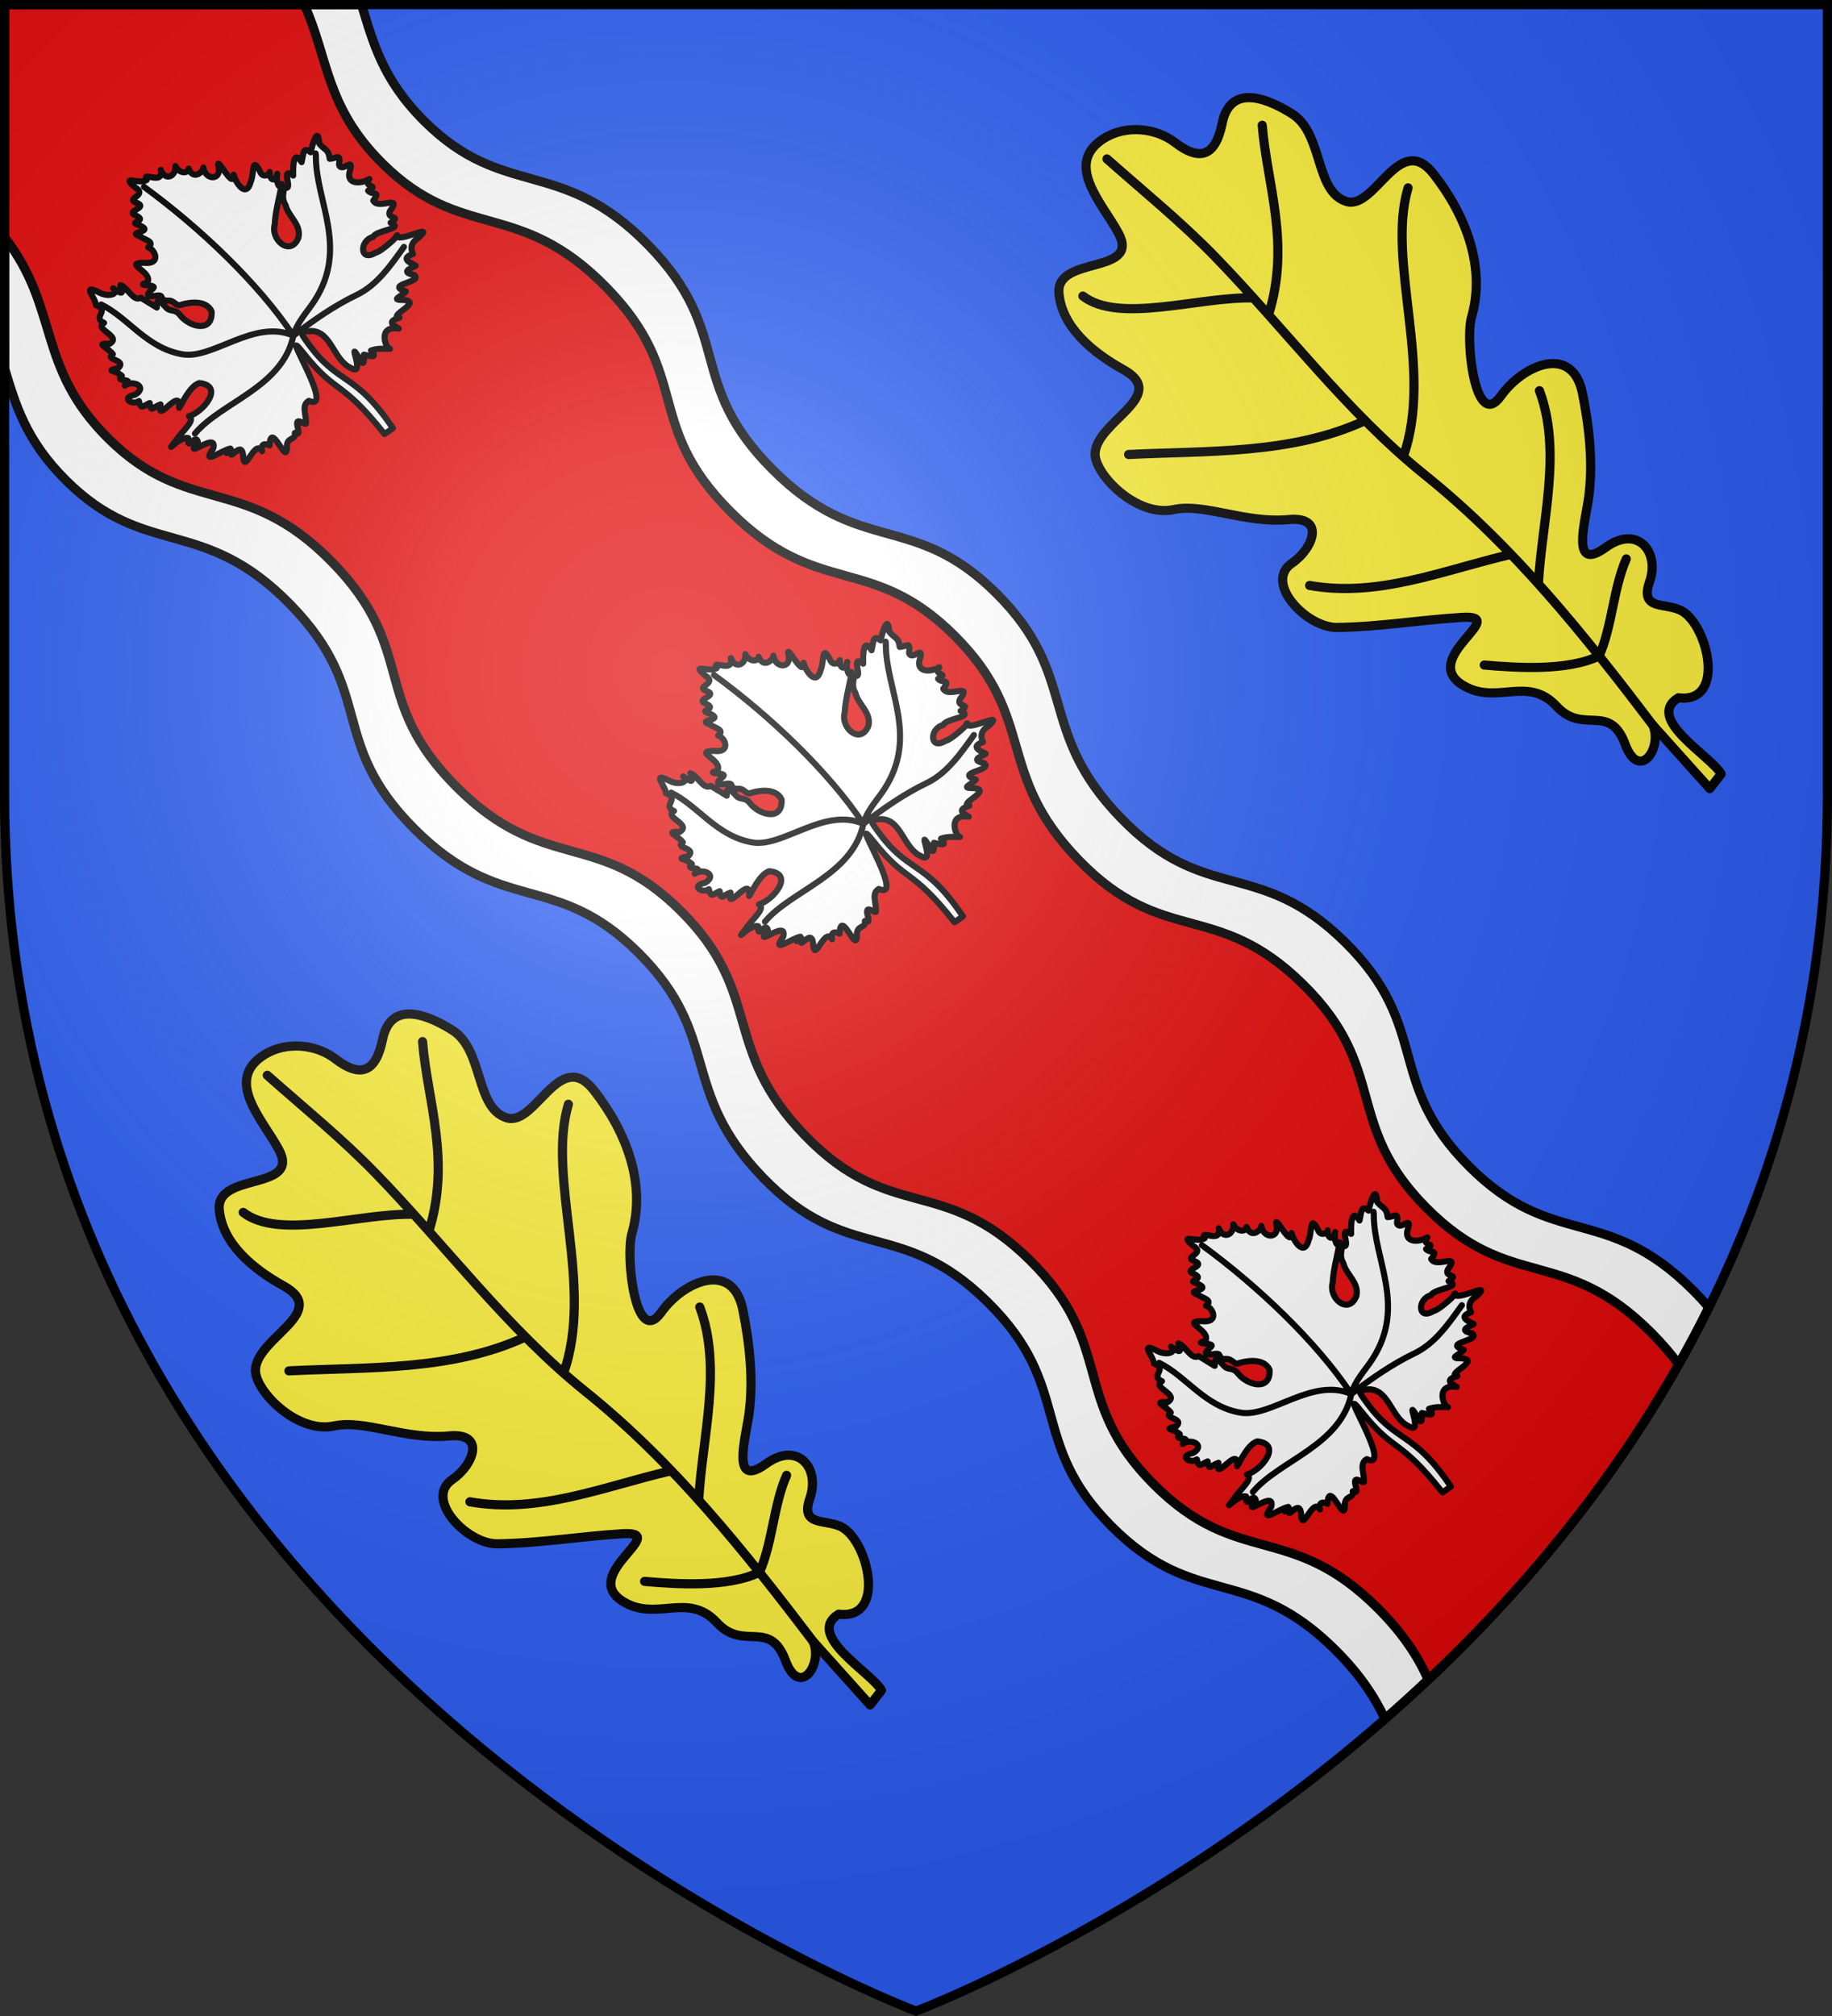
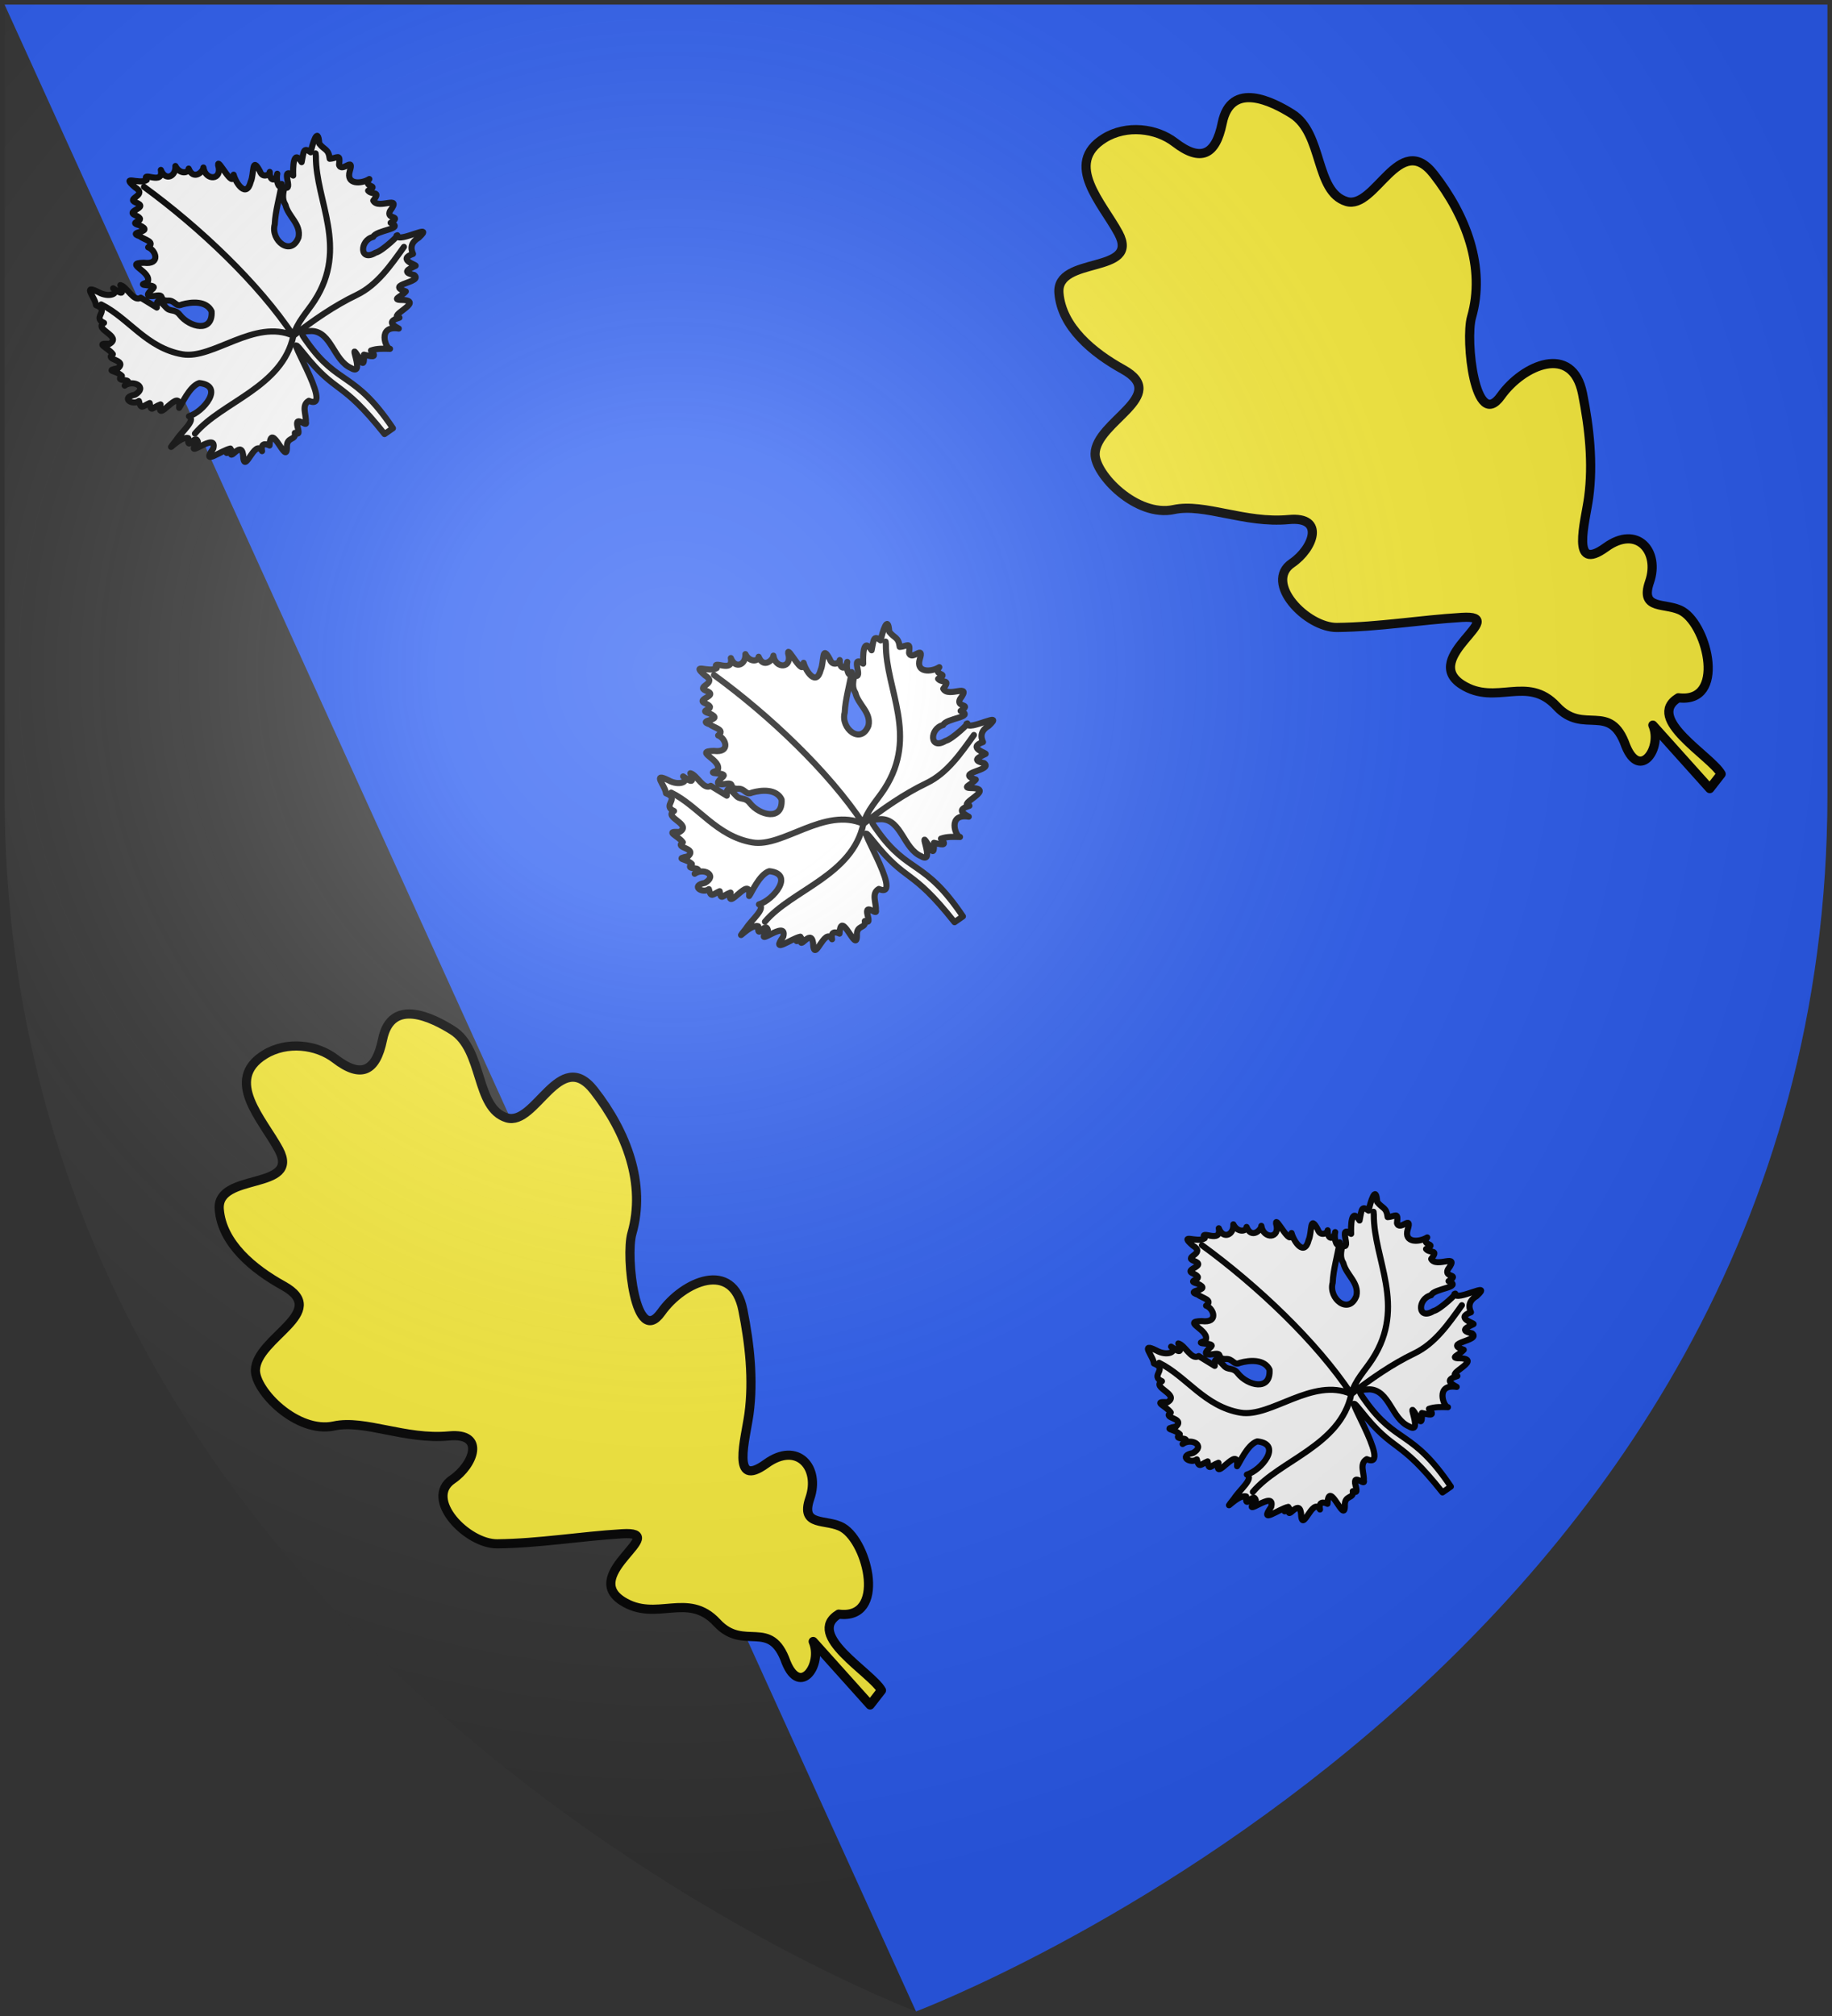
<svg xmlns="http://www.w3.org/2000/svg" xmlns:xlink="http://www.w3.org/1999/xlink" id="svg111" version="1.1" width="600" viewBox="-300 -300 600 660" height="660">
  <rect x="-300" y="-300" width="600" height="660" fill="#333333" stroke="none" />
  <defs id="defs115" />
  <radialGradient r="405" gradientUnits="userSpaceOnUse" cy="-80" cx="-80" id="a">
    <stop id="stop2" stop-opacity=".31" stop-color="#fff" offset="0" />
    <stop id="stop4" stop-opacity=".25" stop-color="#fff" offset=".19" />
    <stop id="stop6" stop-opacity=".125" stop-color="#6b6b6b" offset=".6" />
    <stop id="stop8" stop-opacity=".125" offset="1" />
  </radialGradient>
-   <path id="path11" fill="#2b5df2" d="m-298.5-298.5h597v258.543c0 286.248-298.5 398.457-298.5 398.457s-298.5-112.209-298.5-398.457z" />
-   <path id="path13" transform="translate(-300 -300)" stroke-width="2.997" stroke="#000" fill-rule="evenodd" fill="#fff" d="m1.5 1.5v119.09c3.587 11.877 6.948 23.576 20.115 36.672 26.04 25.898 44.839 11.334 73.459 40.639 28.168 28.842 12.034 44.822 40.666 73.484 28.632 28.662 46.234 13.48 73.484 40.666 27.25 27.186 12.936 44.844 40.668 73.486 27.732 28.643 45.188 12.826 73.512 40.693 28.333 27.876 13.087 45.816 40.611 73.43 27.524 27.614 44.87 12.05 73.514 40.693 8.093 8.093 12.82 15.444 16.051 22.402 39.453-34.488 78.5-79.002 106.105-134.73-1.574-1.832-3.296-3.699-5.207-5.609-28.615-28.615-45.934-13.08-73.43-40.666-27.496-27.586-12.28-45.5-40.584-73.348-28.295-27.839-45.699-12.025-73.402-40.639-27.704-28.614-13.445-46.274-40.668-73.432-27.223-27.158-44.799-12.005-73.402-40.639-28.603-28.633-12.499-44.589-40.639-73.402-28.591-29.275-47.334-14.713-73.348-40.584-13.731-13.655-16.805-25.798-20.598-38.207z" />
+   <path id="path11" fill="#2b5df2" d="m-298.5-298.5h597v258.543c0 286.248-298.5 398.457-298.5 398.457z" />
  <g transform="translate(1.675,1.73)" id="g1268">
-     <path d="m -300.175,-300.23 v 76.191 c 18.143,23.459 10.368,42.398 33.893,65.793 26.04,25.898 44.839,11.334 73.459,40.639 28.168,28.842 12.034,44.822 40.666,73.484 28.632,28.662 46.234,13.48 73.484,40.666 27.25,27.186 12.936,44.844 40.668,73.486 27.732,28.643 45.188,12.826 73.512,40.693 28.333,27.876 13.087,45.816 40.611,73.43 27.524,27.614 44.87,12.05 73.514,40.693 8.443,8.443 13.228,16.081 16.465,23.305 30.007,-28.265 58.997,-62.482 82.021,-103.199 -2.491,-3.369 -5.454,-6.851 -9.092,-10.488 -28.615,-28.615 -45.934,-13.08 -73.43,-40.666 C 138.101,66.211 153.317,48.297 125.013,20.45 96.717,-7.389 79.314,8.425 51.61,-20.189 23.907,-48.803 38.165,-66.463 10.942,-93.621 c -27.223,-27.158 -44.799,-12.005 -73.402,-40.639 -28.603,-28.633 -12.499,-44.589 -40.639,-73.402 -28.591,-29.275 -47.334,-14.713 -73.348,-40.584 -18.741,-18.638 -17.617,-34.455 -25.588,-51.984 z" id="path15" style="fill:#e20909;fill-rule:evenodd;stroke:#000000;stroke-width:2.997" />
    <g id="g1256" transform="matrix(-0.276,0.276,-0.276,-0.276,-245.2,17.377)" style="stroke-width:5.126;stroke-miterlimit:4;stroke-dasharray:none">
      <path style="fill:#ffffff;fill-rule:evenodd;stroke:#000000;stroke-width:5.126;stroke-linecap:round;stroke-linejoin:round;stroke-miterlimit:4;stroke-dasharray:none" d="m -421.298,259.446 c 7.205,2.016 9.693,-6.907 14.315,-10.757 2.851,-5.407 1.929,11.649 7.78,2.03 3.523,-6.142 3.901,-4.459 5.229,-1.996 3.928,-5.601 7.017,3.23 13.46,-4.075 11.247,-10.93 -7.013,26.119 9.022,11.619 0.08,0.302 2.758,8.585 7.774,1.086 -3.351,12.46 26.377,-4.946 13.345,9.212 -7.523,10.366 14.51,2.83 4.216,9.768 7.18,2.797 4.815,-0.97 -0.275,1.342 6.568,4.39 28.298,7.031 10.125,10.183 -13.846,8.221 26.646,10.536 5.13,13.155 -3.788,6.736 12.748,0.127 3.544,7.862 3.497,6.593 26.616,3.815 8.632,5.893 -8.688,1.968 -24.183,-0.017 -22.023,6.631 -10.924,-5.948 -39.487,-3.325 -25.822,13.578 7.83,3.979 23.477,-2.409 26.668,-2.762 -14.958,12.42 24.623,3.246 9.006,13.065 6.624,3.121 10.719,0.653 5.607,7.243 6.023,2.397 9.382,0.93 5.205,7.645 6.549,0.778 9.266,13.305 -1.355,6.045 -12.369,-3.358 -8.251,10.061 0.662,11.515 -12.137,-1.647 5.172,8.061 -4.113,7.426 -0.01,6.814 7.859,13.48 -2.365,6.793 -10.698,-0.237 3.758,13.119 -5.136,11.453 -1.13,6.702 4.537,18.005 -4.059,8.095 -12.565,-3.292 1.04,18.44 -9.27,15.677 4.121,10.678 -11.147,3.396 -5.773,15.301 -4.193,5.06 -4.078,21.286 -9.137,6.334 -2.733,-10.04 -11.962,-13.475 -11.027,-6.546 -1.207,-5.898 -1.904,-12.336 -6.174,-2.393 -3.062,-5.027 2.414,-17.972 -4.621,-19.551 -1.231,-5.12 -2.462,-10.24 -3.693,-15.36 -5.867,6.801 -5.771,0.956 -5.542,-5.169 0.478,-5.727 -4.706,-5.984 -3.748,-13.038 1.539,-12.995 -8.829,-30.316 -20.957,-16.555 -3.318,9.305 6.028,17.499 13.542,21.662 5.596,2.036 1.226,6.806 6.373,10.934 5.429,5.762 -3.228,4.891 4.304,10.03 6.682,5.05 4.137,6.322 -3.143,5.654 -5.71,-0.096 10.817,13.006 -0.197,6.928 -9.699,2.932 3.46,26.247 -9.506,13.793 -8.944,-11.527 -14.68,0.506 -11.719,6.612 -7.867,-1.035 -2.023,6.916 -1.726,11.233 6.076,12.073 -11.613,-7.514 -6.143,7.142 5.664,9.747 -7.922,-3.68 -3.6,8.131 3.956,9.404 -13.323,-4.493 -7.701,7.665 3.271,8.281 -11.662,-3.513 -8.617,9.248 1.062,16.554 -3.893,-1.147 -11.258,-2.61 -2.472,9.045 -6.438,-13.87 -14.384,-2.443 4.203,-9.474 -5.116,-12.936 -10.958,-6.309 2.536,-7.38 -3.292,-12.147 -6.297,-9.407 4.458,-10.476 -7.482,-10.364 -9.413,-8.119 6.863,-9.19 -3.76,-19.279 -10.162,-7.328 -4.596,5.638 5.962,-24.394 -3.511,-14.832 3.929,-6.853 6.451,-21.709 -6.009,-14.305 -6.706,2.448 -16.031,15.215 -11.686,0.878 3.195,-6.679 -4.896,-8.107 -5.367,-6.378 5.99,-5.74 1.849,-9.465 -3.39,-5.543 5.985,-3.917 8.633,-11.816 3.454,-8.675 9.242,-6.768 19.659,-12.165 28.094,-19.875 12.046,-6.8 9.703,-28.971 -6.337,-21.843 -9.577,6.194 -6.304,18.51 -11.663,27.159 -1.101,5.432 -5.511,8.185 -9.79,11.043 -3.171,-9.005 -9.673,15.955 -12.16,1.681 -4.083,4.392 -16.047,16.327 -12.941,2.943 -7.601,5.046 -10.16,8.101 -11.221,0.481 -5.493,3.591 -20.507,11.848 -10.252,0.066 0.894,-7.2 -2.481,-8.451 2.805,-15.208 -4.932,-4.361 -9.958,-2.922 -1.952,-9.144 3.428,-6.639 -14.547,-3.869 -2.685,-10.044 10.595,-5.708 0.919,-14.602 -6.819,-16.339 9.538,-1.292 -3.564,-9.825 7.586,-6.188 0.511,-5.181 -8.007,-7.609 2.845,-8.95 2.687,-8.764 -21.573,-13.431 -3.702,-16.1 7.604,-2.721 -5.125,-9.929 6.551,-7.344 -5.036,-12.466 12.918,4.42 18.708,1.98 10.219,6.198 23.464,-7.021 7.961,-10.781 -4.441,-3.109 -27.678,-3.687 -22.567,-2.329 3.565,-6.012 -31.587,-15.126 -11.856,-14.371 10.064,2.613 12.221,-4.692 12.934,-6.249 13.075,6.288 4.264,-8.867 5.495,-8.579 6.513,2.285 12.143,4.476 6.34,-4.654 -1.264,-10.04 23.433,12.449 14.69,-4.742 6.241,-0.497 14.63,4.508 6.193,-3.994 -10.264,-12.621 19.528,0.491 13.155,-7.787 8.634,4.619 8.992,1.212 6.847,-6.045 10.983,15.088 19.799,-4.425 17.214,-6.841 3.724,3.892 7.323,7.943 12.277,10.274 0.47,-9.242 3.723,-2.858 6.655,1.724 4.39,-4.65 7.502,-7.167 4.821,0.993 -5.035,20.53 7.158,-15.948 10.737,-1.343 5.915,14.922 -9.818,33.097 1.331,45.288 7.735,7.363 7.681,6.346 9.418,-4.07 7.411,-44.446 -10.981,-44.745 0.131,-101.685 l 8.415,1.512 c -6.838,59.349 5.333,50.744 0.131,96.312 -4.179,36.605 15.678,-55.914 25.093,-31.663 z" id="path1183" />
      <path style="fill:none;stroke:#000000;stroke-width:5.126;stroke-linecap:round;stroke-linejoin:round;stroke-miterlimit:4;stroke-dasharray:none" d="m -450.76,307.221 c 37.116,-24.209 81.708,3.34 116.444,0.365 m -234.71,-13.268 c 18.506,-3.039 38.432,-6.805 56.499,-0.483 20.072,7.023 40.843,10.699 61.766,13.386 -10.239,5.903 -22.086,5.801 -33.254,8.21 -51.905,11.197 -59.731,58.41 -86.52,84.878 l -1.501,1.83 m 121.639,81.999 c -8.907,-57.012 -10.783,-125.11 -0.364,-176.917 12.83,33.28 61.757,33.545 76.783,54.702 17.714,24.941 10.468,53.585 18.761,77.877" id="path1185" />
    </g>
    <use x="0" y="0" xlink:href="#g1256" id="use1258" transform="translate(186.676,159.806)" width="100%" height="100%" />
    <use x="0" y="0" xlink:href="#g1256" id="use1260" transform="translate(346.482,346.482)" width="100%" height="100%" />
  </g>
  <g style="stroke-width:0.96" transform="matrix(0.736,-0.736,0.736,0.736,443.032,-536.614)" id="g1130">
    <path id="path981" style="fill:#fcef3c;fill-rule:evenodd;stroke:#000000;stroke-width:2.881;stroke-linecap:round;stroke-linejoin:round" d="m -859.161,-26.309 c -4.303,14.217 -18.85,-9.028 -26.552,0.04 -6.975,8.211 -5.708,20.88 -2.727,31.226 4.759,16.516 -17.575,5.525 -24.961,12.56 -4.684,4.462 -4.986,23.444 5.082,29.922 8.273,5.324 12.67,18.957 23.342,27.787 9.042,7.482 -1.049,11.944 -8.938,10.43 -10.69,-2.051 -11.16,17.622 -4.304,24.323 9.445,9.231 19.985,16.659 30.031,25.552 11.76,10.411 -18.354,-0.472 -14.943,14.986 2.727,12.356 16.767,12.278 16.236,25.859 -0.492,12.579 13.016,10.746 6.584,24.19 -4.633,10.939 7.803,8.622 10.639,1.409 l -1.446,26.78 5.775,-0.718 c 1.776,-6.156 -4.752,-29.376 7.431,-26.471 9.303,11.986 22.435,-9.235 20.148,-18.308 -1.428,-5.666 -9.624,-9.587 -0.797,-13.869 9.135,-4.432 10.038,-15.491 -2.02,-17.413 -13.71,-2.186 1.057,-10.185 7.248,-14.907 8.638,-6.588 15.683,-15.376 21.765,-24.494 8.96,-13.433 -6.882,-19.618 -18.685,-17.624 -13.813,2.334 4.48,-20.454 10.974,-24.049 14.223,-7.874 21.362,-23.733 23.392,-40.21 2.157,-17.506 -21.052,-4.979 -25.49,-13.355 -4.909,-9.265 10.013,-20.222 7.381,-31.624 -1.546,-6.695 -6.031,-21.101 -17.599,-13.44 -8.59,5.689 -13.494,3.993 -14.832,-6.272 -0.949,-7.277 -6.784,-14.741 -14.801,-16.623 -14.795,-3.472 -14.856,14.151 -17.931,24.311 z" />
-     <path style="fill:none;stroke:#000000;stroke-width:2.881;stroke-linecap:round;stroke-linejoin:round" d="m -843.525,18.097 c -11.79,-12.457 -35.688,-24.029 -37.534,-38.373 m 37.139,45.484 c 20.765,-10.88 28.605,-29.287 40.753,-43.566 m -42.903,88.538 c -23.973,-8.859 -41.568,-28.318 -60.055,-45.04 m 60.624,61.583 c 26.216,-12.43 39.664,-47.279 60.851,-58.701 M -843.245,132.444 c -18.225,-11.417 -38.97,-19.667 -51.731,-37.906 m 51.257,50.544 c 14.619,-13.114 34.767,-24.148 43.195,-42.728 m -18.102,56.742 c -9.4,3.618 -18.196,11.922 -27.603,15.528 -10.428,-3.623 -20.911,-15.592 -27.583,-23.527 m 24.139,50.879 c 4.786,-35.088 8.817,-70.609 4.947,-106.142 -3.453,-31.709 1.368,-63.65 1.825,-95.463 0.219,-15.283 -1.381,-30.532 -2.297,-45.784" id="path997" />
  </g>
  <use height="100%" width="100%" transform="translate(275,-300)" id="use1132" xlink:href="#g1130" y="0" x="0" />
  <path style="fill:url(#a)" id="path107" d="m -298.5,-298.5 h 597 v 258.543 C 298.5,246.291 0,358.5 0,358.5 c 0,0 -298.5,-112.209 -298.5,-398.457 z" />
-   <path id="path109" stroke-width="3" stroke="#000" fill="none" d="m-298.5-298.5h597v258.503c0 286.203-298.5 398.395-298.5 398.395s-298.5-112.191-298.5-398.395z" />
</svg>